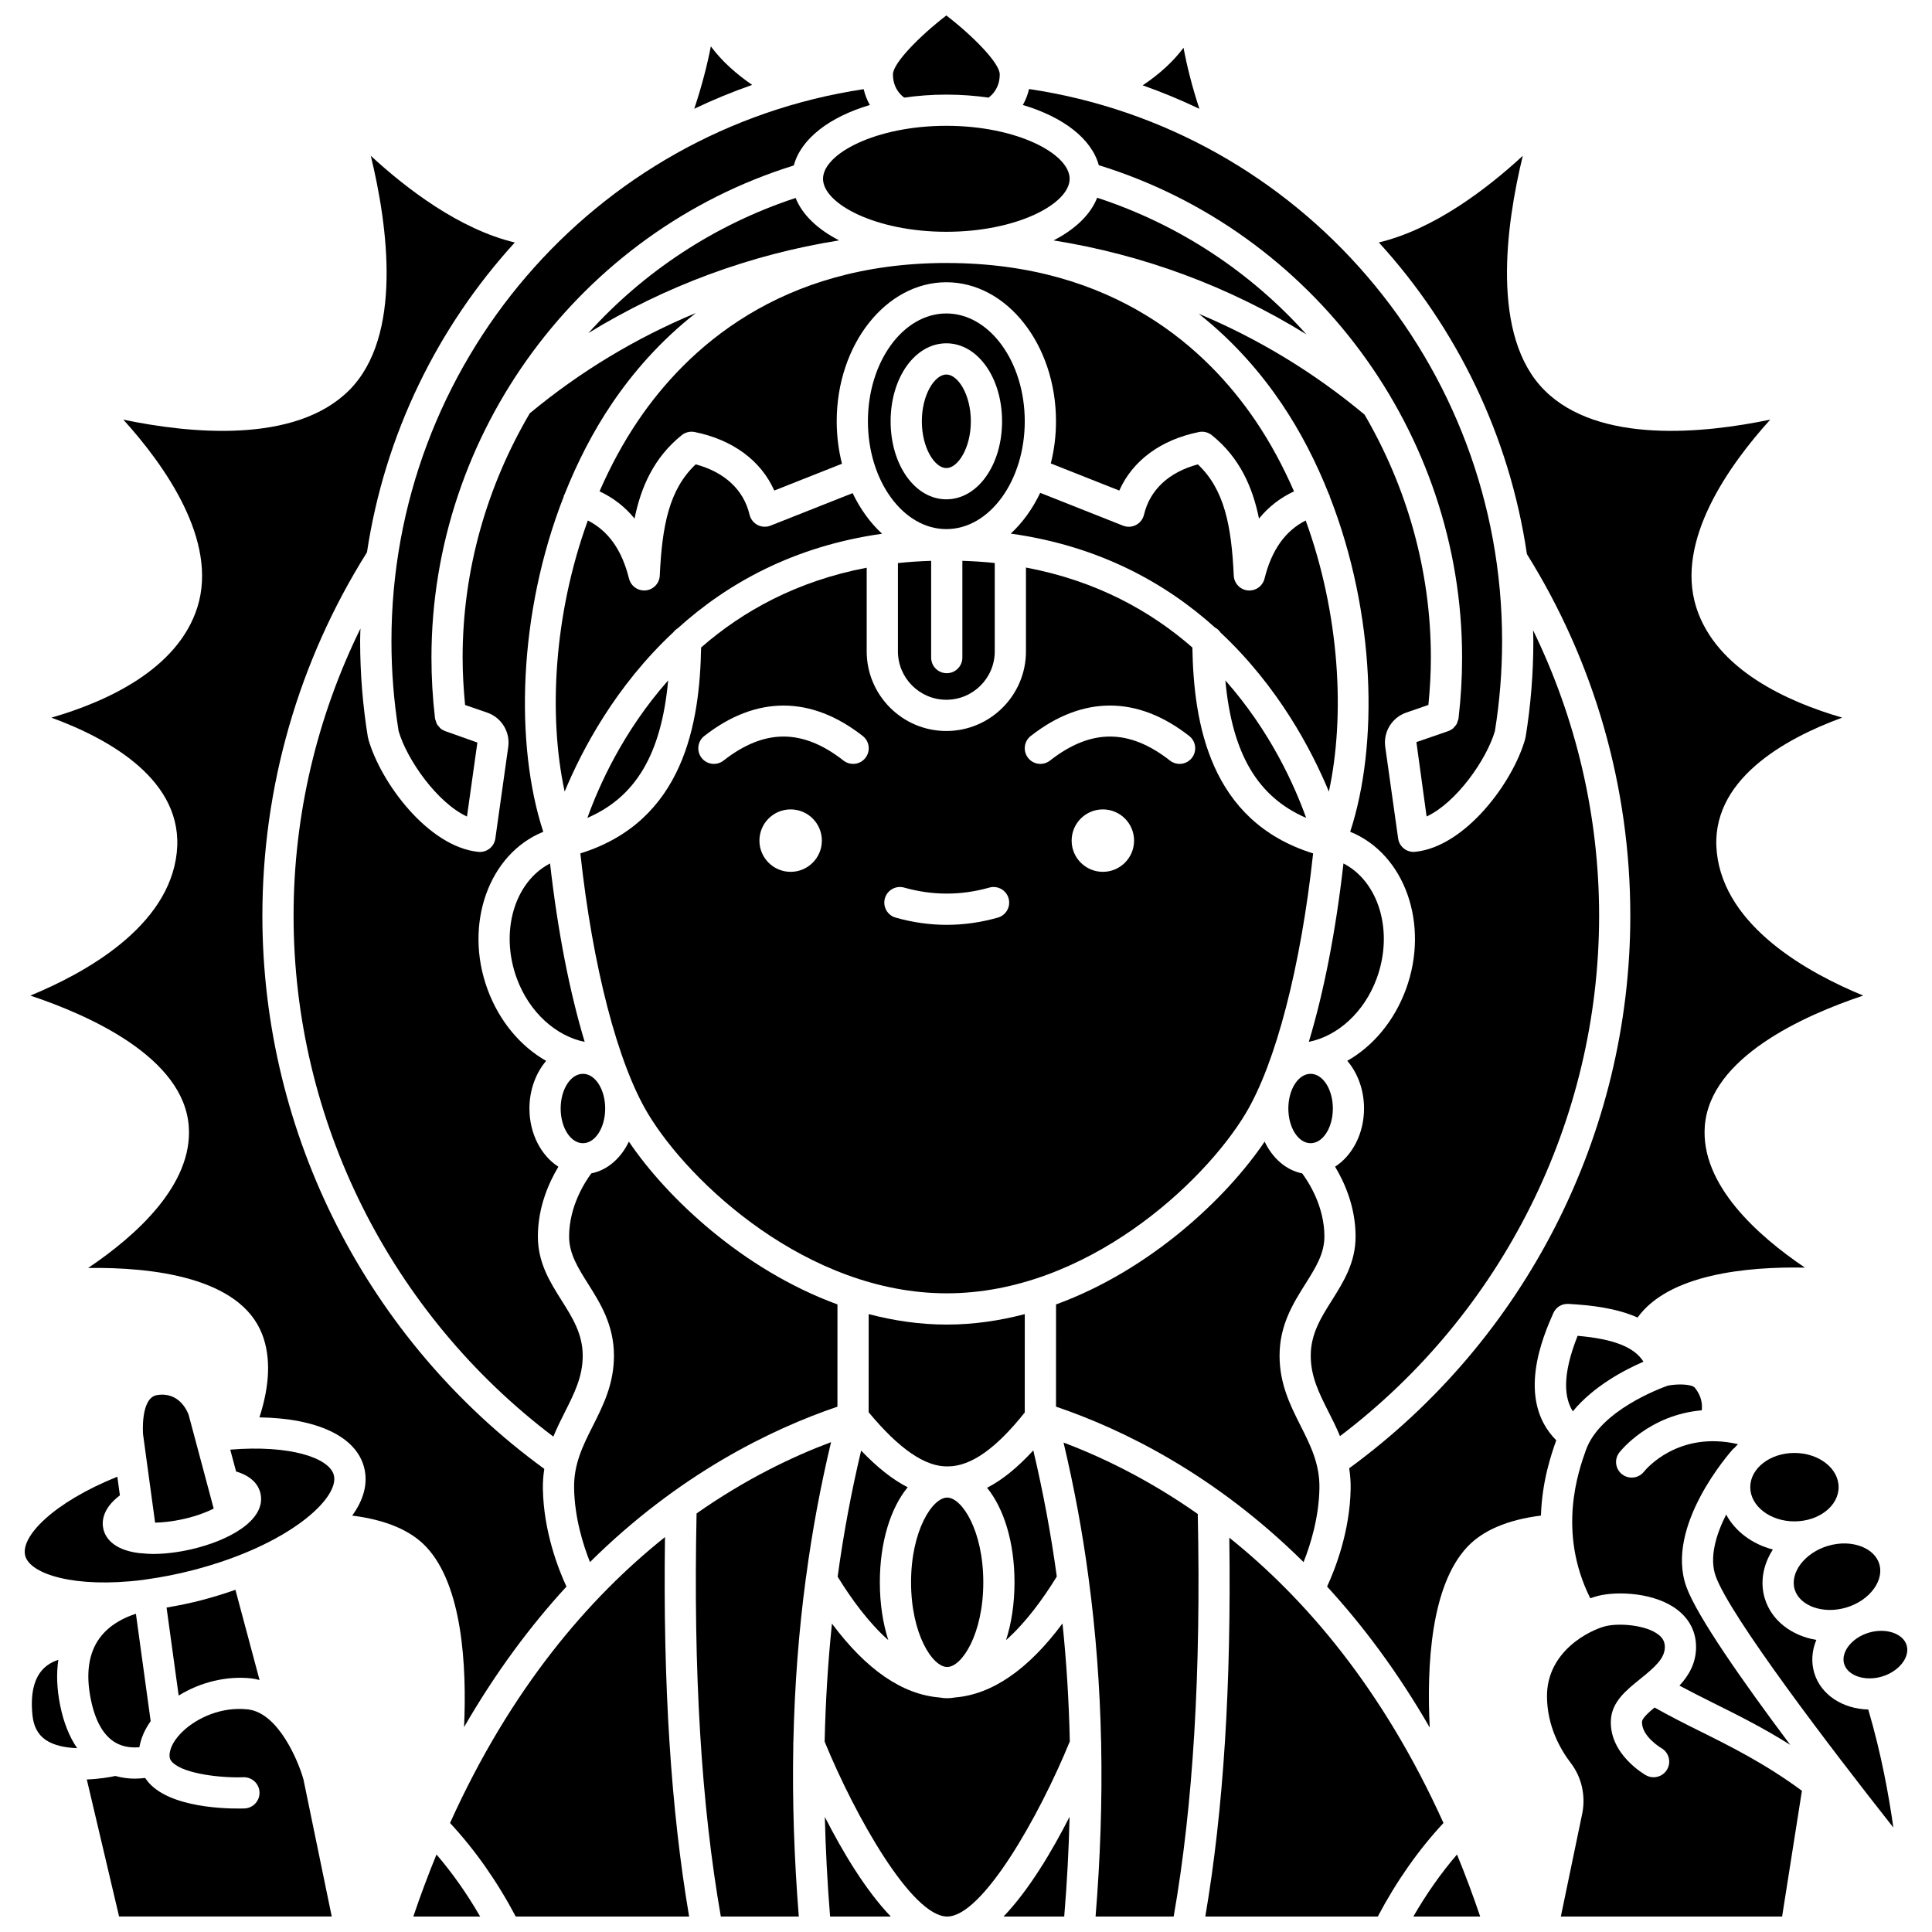
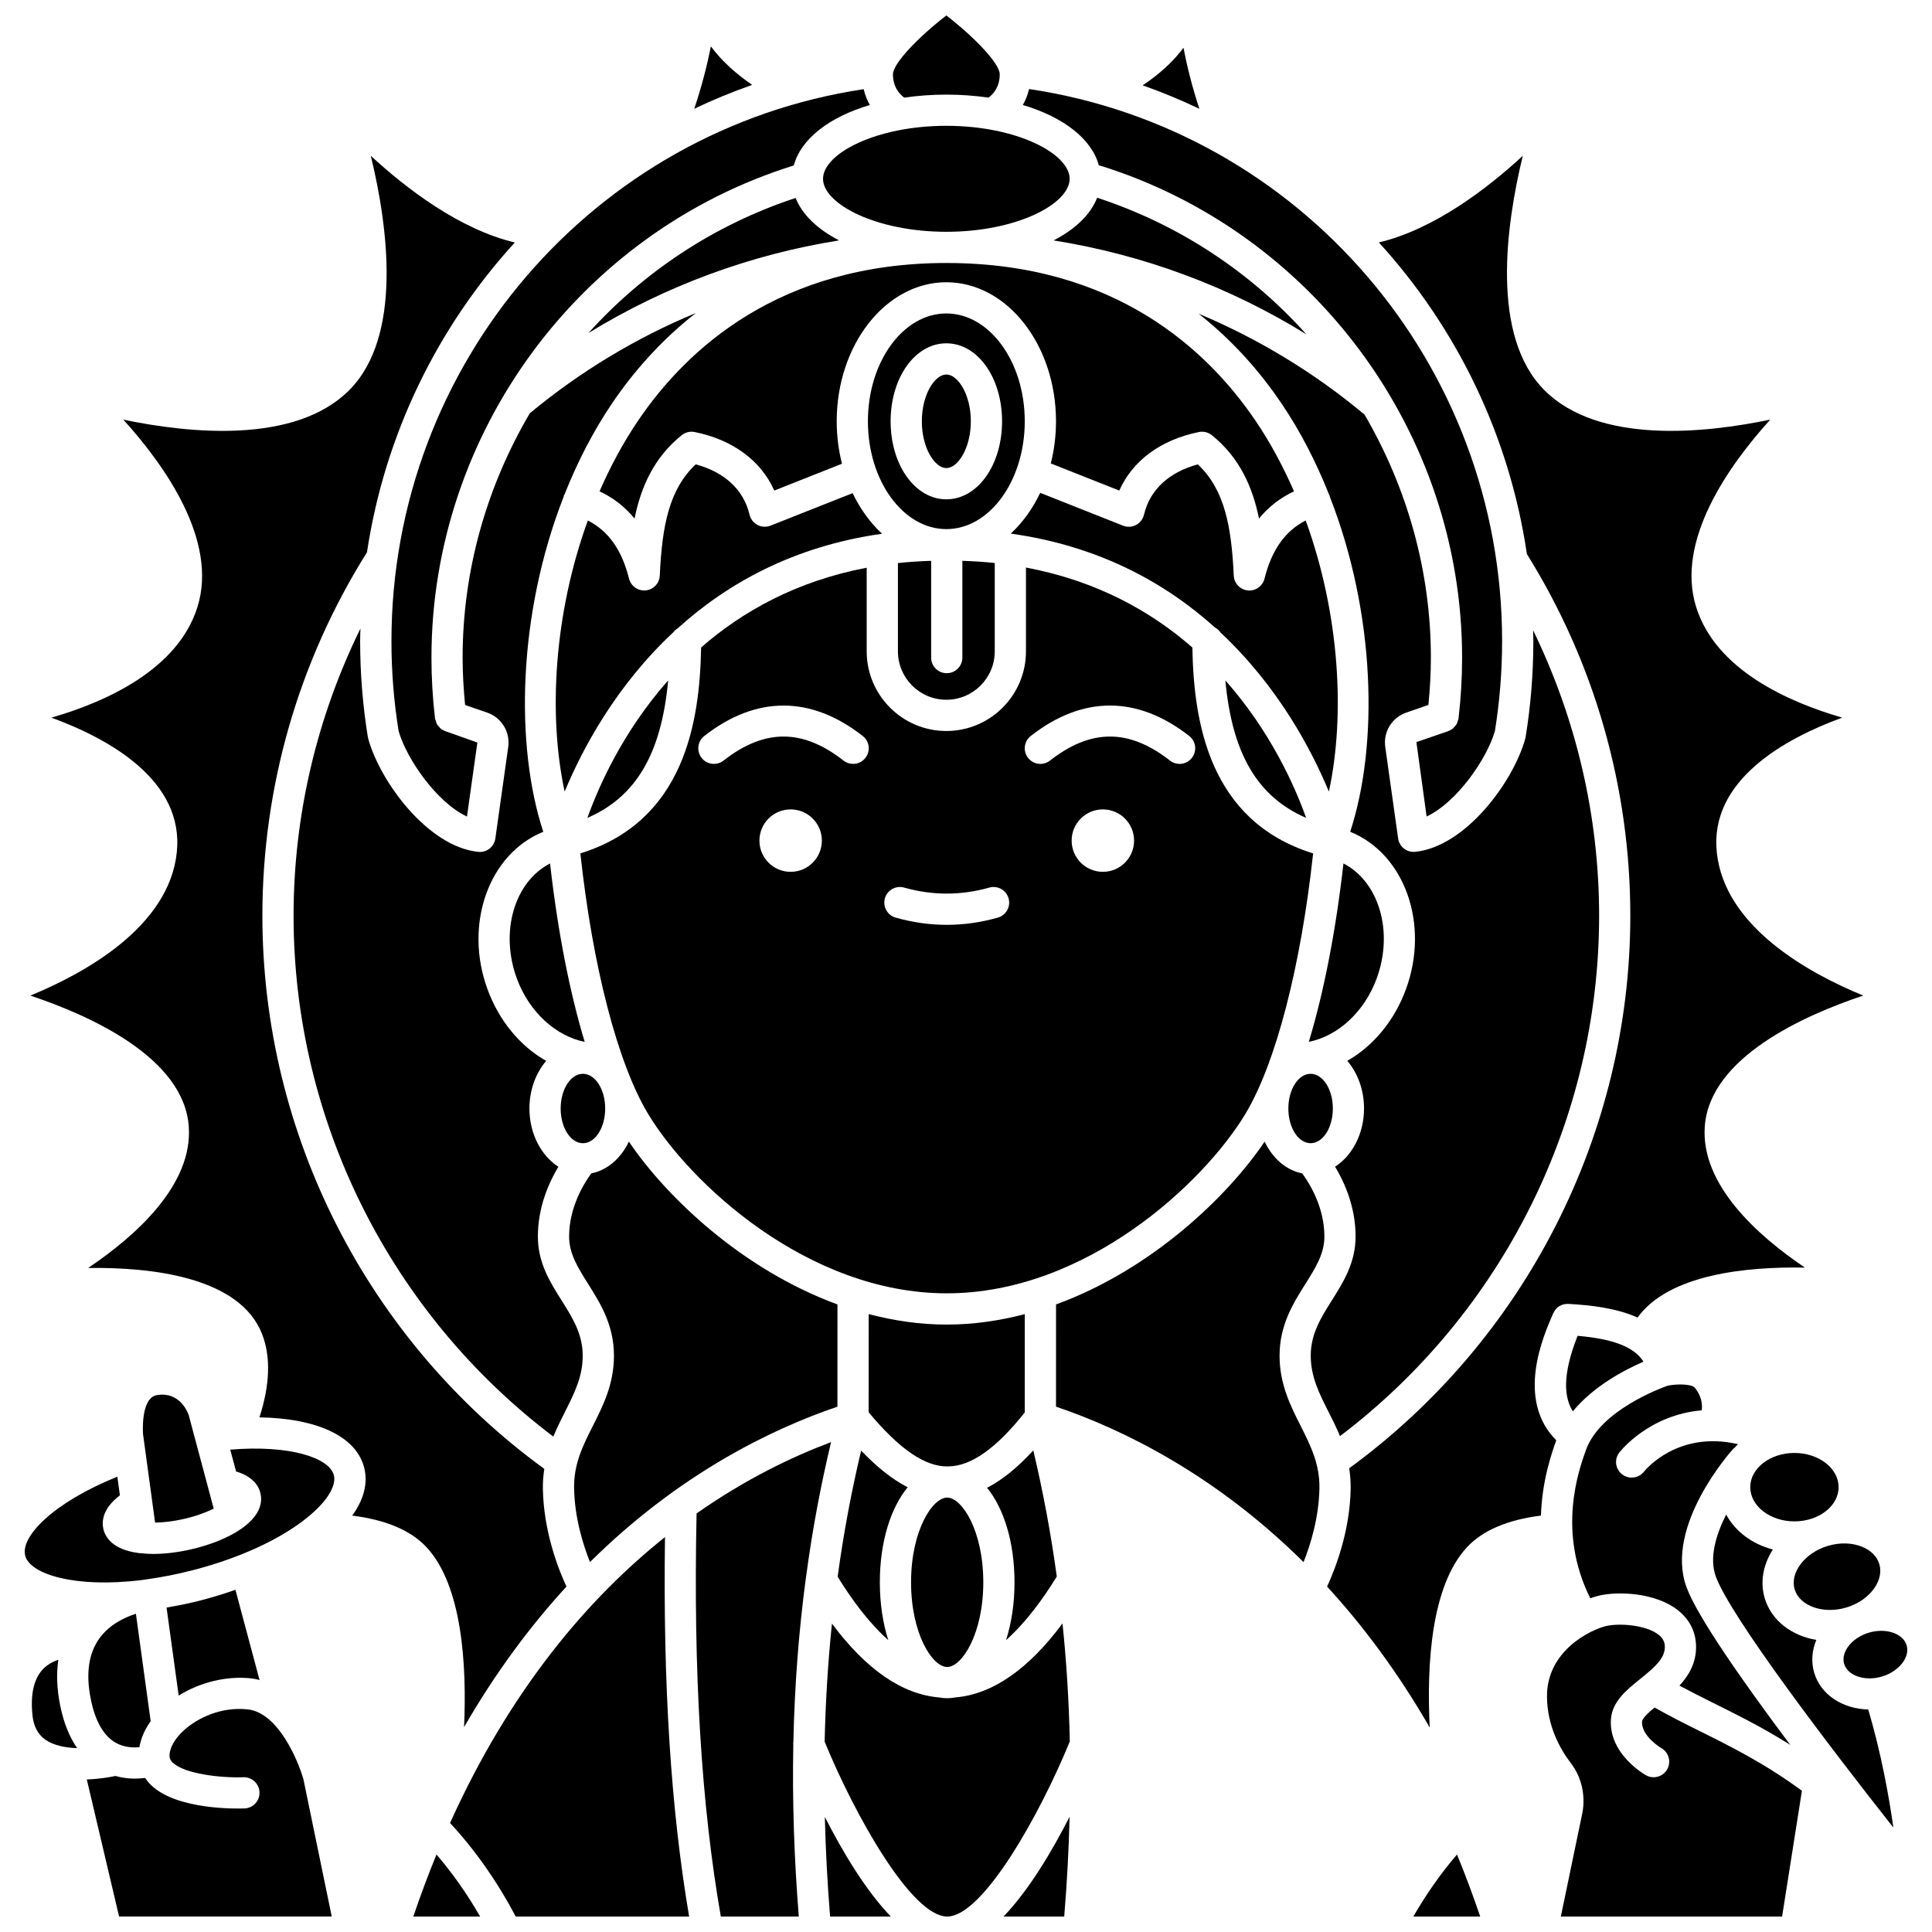
<svg xmlns="http://www.w3.org/2000/svg" width="800px" height="800px" version="1.1" viewBox="144 144 512 512">
  <defs>
    <clipPath id="l">
      <path d="m263 551h64v100.9h-64z" />
    </clipPath>
    <clipPath id="h">
      <path d="m167 596h65v55.902h-65z" />
    </clipPath>
    <clipPath id="g">
      <path d="m253 635h19v16.902h-19z" />
    </clipPath>
    <clipPath id="f">
      <path d="m362 625h19v26.902h-19z" />
    </clipPath>
    <clipPath id="e">
      <path d="m362 574h66v77.902h-66z" />
    </clipPath>
    <clipPath id="d">
-       <path d="m425 526h37v125.9h-37z" />
-     </clipPath>
+       </clipPath>
    <clipPath id="c">
-       <path d="m463 551h64v100.9h-64z" />
+       <path d="m463 551v100.9h-64z" />
    </clipPath>
    <clipPath id="b">
      <path d="m328 526h37v125.9h-37z" />
    </clipPath>
    <clipPath id="a">
      <path d="m409 625h19v26.902h-19z" />
    </clipPath>
    <clipPath id="k">
      <path d="m553 574h69v77.902h-69z" />
    </clipPath>
    <clipPath id="j">
      <path d="m518 635h19v16.902h-19z" />
    </clipPath>
    <clipPath id="i">
      <path d="m380 148.09h29v21.906h-29z" />
    </clipPath>
  </defs>
  <path d="m323.59 310.52c13.039-11.82 30.625-21.727 54.047-25.055 0.043 0 0.074-0.02 0.117-0.023-3.133-2.887-5.785-6.543-7.797-10.758l-21.766 8.617c-1.113 0.441-2.367 0.375-3.438-0.18-1.062-0.559-1.832-1.551-2.113-2.719-1.555-6.59-6.59-11.277-14.27-13.344-7.059 6.637-8.91 16.293-9.523 29.48-0.094 2.051-1.68 3.723-3.723 3.926-0.137 0.012-0.273 0.02-0.414 0.02-1.879 0-3.551-1.281-4.012-3.141-1.887-7.613-5.492-12.664-10.914-15.41-9.023 24.809-10.508 51.699-6.144 71.848 4.637-11.172 13.508-27.961 28.828-42.254 0.312-0.398 0.684-0.734 1.121-1.008z" />
  <path d="m321.07 324.32c-11.918 13.453-18.359 27.918-21.406 36.43 12.891-5.574 19.617-17.016 21.406-36.43z" />
  <path d="m280.97 403.32c3.297 8.957 10.406 15.281 17.98 16.785-3.988-13.191-7.152-29.34-9.18-47.277-9.387 4.828-13.383 18.035-8.801 30.492z" />
  <path d="m493.66 538.43c0.117-6.441-2.348-11.34-4.961-16.523-2.75-5.465-5.602-11.117-5.602-18.645 0-8.137 3.644-13.922 6.856-19.027 2.691-4.281 5.027-7.981 5.027-12.543 0-7.914-4.086-14.297-5.887-16.734-4.258-0.84-7.852-4-9.953-8.414-9.898 14.684-30.086 33.949-55.281 43.148l-0.008 27.086c17.723 6.019 42.102 17.918 65.605 41.195 1.832-4.598 4.062-11.746 4.203-19.543z" />
  <path d="m394.79 227.07c-11.465 0-20.785 12.82-20.785 28.574 0 15.754 9.324 28.574 20.785 28.574 11.461 0 20.781-12.82 20.781-28.574 0-15.754-9.324-28.574-20.781-28.574zm0 49.254c-8.281 0-14.766-9.082-14.766-20.672 0-11.594 6.484-20.672 14.766-20.672s14.766 9.082 14.766 20.672-6.484 20.672-14.766 20.672z" />
  <path d="m394.79 243.25c-3.066 0-6.492 5.305-6.492 12.398s3.426 12.398 6.492 12.398c3.066 0 6.492-5.305 6.492-12.398s-3.426-12.398-6.492-12.398z" />
  <path d="m365.93 516.78 0.008-27.094c-25.191-9.199-45.375-28.469-55.277-43.148-2.102 4.414-5.695 7.578-9.953 8.414-1.801 2.438-5.887 8.82-5.887 16.734 0 4.562 2.328 8.262 5.027 12.543 3.211 5.102 6.856 10.883 6.856 19.027 0 7.531-2.848 13.18-5.602 18.645-2.613 5.184-5.082 10.082-4.961 16.52 0.141 7.793 2.375 14.941 4.207 19.547 23.492-23.266 47.863-35.164 65.582-41.188z" />
  <path d="m304.38 437.77c0 5.074-2.641 9.191-5.898 9.191-3.262 0-5.902-4.117-5.902-9.191 0-5.078 2.641-9.195 5.902-9.195 3.258 0 5.898 4.117 5.898 9.195" />
  <path d="m474.09 439.11c8.027-13.379 14.648-38.996 17.902-68.949-27.473-8.547-31.652-34.602-32-54.566-10.969-9.59-25.367-17.668-44.102-21.191v22.215c0 11.637-9.465 21.102-21.102 21.102s-21.105-9.469-21.105-21.102v-22.168c-18.625 3.547-32.961 11.594-43.883 21.141-0.348 19.961-4.527 46.016-32 54.566 3.25 29.953 9.875 55.57 17.902 68.949 11.051 18.418 42.324 47.637 79.195 47.637 36.867 0.004 68.145-29.215 79.191-47.633zm-37.82-64.066c-4.57 0-8.273-3.703-8.273-8.273 0-4.57 3.703-8.273 8.273-8.273 4.57 0 8.273 3.703 8.273 8.273 0 4.57-3.707 8.273-8.273 8.273zm-19.109-36.004c13.734-10.75 28.258-10.75 41.992 0 1.801 1.406 2.117 4.008 0.707 5.809-0.816 1.043-2.031 1.59-3.262 1.59-0.891 0-1.793-0.285-2.543-0.879-10.844-8.488-20.949-8.488-31.797 0-1.805 1.406-4.398 1.09-5.805-0.707-1.41-1.801-1.094-4.402 0.707-5.812zm-63.633 36.004c-4.57 0-8.273-3.703-8.273-8.273 0-4.57 3.703-8.273 8.273-8.273s8.273 3.703 8.273 8.273c0 4.57-3.707 8.273-8.273 8.273zm19.816-30.195c-0.816 1.043-2.031 1.59-3.262 1.59-0.891 0-1.793-0.285-2.543-0.879-10.844-8.488-20.949-8.488-31.797 0-1.805 1.406-4.402 1.09-5.805-0.707-1.41-1.801-1.094-4.398 0.707-5.809 13.734-10.75 28.258-10.75 41.992 0 1.801 1.406 2.117 4.008 0.707 5.805zm5.164 37.223c0.617-2.203 2.926-3.477 5.106-2.852 7.5 2.121 15.07 2.121 22.566 0 2.18-0.617 4.484 0.648 5.106 2.852 0.621 2.195-0.652 4.484-2.852 5.106-4.484 1.27-9.039 1.914-13.535 1.914s-9.051-0.645-13.535-1.914c-2.203-0.621-3.477-2.91-2.856-5.106z" />
  <path d="m354.85 196.46c-21.508 7.074-40.293 19.594-54.918 35.805 20.305-12.465 42.902-20.812 66.441-24.559-5.707-2.938-9.762-6.801-11.523-11.246z" />
  <path d="m490.14 360.75c-3.043-8.52-9.484-22.98-21.406-36.43 1.793 19.414 8.52 30.855 21.406 36.43z" />
  <path d="m394.79 177.34c-18.703 0-32.68 7.414-32.68 14.043 0 6.629 13.977 14.043 32.68 14.043s32.676-7.414 32.676-14.043c0-6.629-13.977-14.043-32.676-14.043z" />
  <path d="m395.14 213.7c-0.094 0-0.191-0.008-0.285-0.008-44.219 0.016-68.891 22.762-81.801 41.848-3.981 5.883-7.332 12.176-10.172 18.668 3.644 1.707 6.75 4.106 9.281 7.219 1.66-8.234 5.078-16.145 12.508-22.109 0.953-0.766 2.199-1.066 3.406-0.832 10.125 2.043 17.586 7.59 21.113 15.512l17.941-7.102c-0.898-3.551-1.395-7.328-1.395-11.25 0-20.32 13.035-36.848 29.059-36.848s29.055 16.531 29.055 36.848c0 3.894-0.488 7.644-1.375 11.172l18.145 7.184c3.523-7.918 10.984-13.465 21.113-15.512 1.203-0.238 2.453 0.062 3.406 0.832 7.43 5.961 10.844 13.875 12.508 22.109 2.527-3.113 5.633-5.512 9.281-7.219-2.844-6.492-6.188-12.785-10.172-18.668-12.898-19.055-37.523-41.758-81.617-41.844z" />
  <path d="m381.96 293.22v23.395c0 7.074 5.758 12.828 12.832 12.828s12.828-5.754 12.828-12.828v-23.414c-2.769-0.297-5.641-0.48-8.582-0.578v25.645c0 2.285-1.848 4.137-4.137 4.137-2.289 0-4.137-1.852-4.137-4.137v-25.645c-3.019 0.102-5.965 0.289-8.805 0.598z" />
  <path d="m603.61 527.75c0.309-0.355 0.641-0.695 0.98-1.031-15.957-3.691-24.555 6.82-24.922 7.289-0.82 1.035-2.035 1.57-3.262 1.57-0.895 0-1.789-0.285-2.539-0.871-1.793-1.402-2.125-3.977-0.73-5.773 0.398-0.516 7.953-9.984 21.844-11.184 0.188-1.547-0.012-3.731-1.812-5.969-0.777-0.973-4.488-1.102-7.156-0.578-1.977 0.691-17.988 6.598-21.723 17.07-1.961 5.492-7.688 21.594 1.152 39.289 0.793-0.281 1.539-0.516 2.16-0.668 5.148-1.246 15.074-0.883 21.055 3.824 3.156 2.488 4.82 5.867 4.816 9.777-0.008 4.293-1.941 7.543-4.398 10.211 2.852 1.523 5.766 3.012 8.824 4.531 6.492 3.219 13.324 6.625 20.527 11.164-12.449-16.621-24.684-34.047-27.508-41.848-5.832-16.098 11.648-35.762 12.398-36.59 0.086-0.09 0.203-0.129 0.293-0.215z" />
  <path d="m579.54 504.86c-2.445-3.871-7.922-6.031-17.461-6.852-4.273 10.773-3.434 16.574-1.262 20.012 5.504-6.715 13.789-11.027 18.723-13.16z" />
  <path d="m576.05 386.68c0 57.828-27.832 112.34-74.504 146.43 0.27 1.727 0.422 3.531 0.391 5.465-0.207 11.328-4.09 21.219-6.246 25.879 9.5 10.344 18.734 22.676 27.203 37.359-0.836-16.453 0.301-37.539 9.914-47.824 4.144-4.434 10.711-7.231 19.559-8.344 0.289-9.172 2.777-16.367 4.059-19.949-10.848-10.871-3.363-27.852-0.789-33.688 0.699-1.57 2.199-2.547 4.012-2.461 6.148 0.34 12.836 1.148 18.324 3.617 8.262-11.477 28.883-13.539 44.355-13.23-12.551-8.473-27.719-22.023-26.535-37.516 1.391-18.152 26.102-29.277 41.98-34.582-14.539-5.973-36.699-18.215-38.797-37.898-2.043-19.152 18.02-30.195 33.23-35.762-14.309-4.133-33.473-12.652-38.699-29.281-5.543-17.637 8.688-37.609 19.633-49.695-17.465 3.652-45.492 6.551-59.828-7.769-14.32-14.305-10.246-43.66-5.754-62.148-9.457 8.734-23.5 19.469-38.148 22.969 20.582 22.555 34.594 51.129 39.238 82.594 17.91 28.707 27.402 61.816 27.402 95.832z" />
  <path d="m424.06 561.8c-1.539-11.293-3.633-22.488-6.223-33.426-4.188 4.539-8.242 7.863-12.262 9.898 4.469 5.473 7.281 14.465 7.281 25.051 0 5.664-0.812 10.863-2.242 15.324 5.246-4.668 9.828-10.957 13.445-16.848z" />
  <path d="m631.25 538.11c0-4.996-5.254-9.062-11.707-9.062-6.453 0-11.707 4.066-11.707 9.062 0 4.996 5.254 9.07 11.707 9.07 6.453-0.004 11.707-4.07 11.707-9.07z" />
  <path d="m628.39 553.68c-6.082 1.812-10.102 7.082-8.789 11.512 1.324 4.426 7.566 6.644 13.66 4.824 3.156-0.941 5.805-2.769 7.461-5.152 1.453-2.094 1.918-4.352 1.32-6.363-0.605-2.016-2.231-3.644-4.59-4.602-2.68-1.082-5.898-1.164-9.062-0.219z" />
  <path d="m372.21 528.43c-2.594 10.898-4.688 22.086-6.223 33.414 3.617 5.883 8.191 12.16 13.422 16.812-1.43-4.465-2.242-9.664-2.242-15.332 0-10.668 2.859-19.719 7.379-25.18-3.996-2.031-8.082-5.281-12.336-9.715z" />
  <path d="m221.8 386.68c0 54.254 25.668 105.39 68.84 138.04 0.953-2.324 2.035-4.484 3.07-6.535 2.527-5.023 4.715-9.359 4.715-14.922 0-5.75-2.711-10.059-5.586-14.617-3.094-4.914-6.297-10-6.297-16.953 0-7.84 2.938-14.34 5.434-18.496-4.535-2.918-7.672-8.699-7.672-15.426 0-4.973 1.719-9.441 4.43-12.625-6.773-3.84-12.414-10.484-15.535-18.965-6.324-17.203 0.305-35.891 14.773-41.746-7.539-22.992-6.742-57.801 5.418-88.836 0.016-0.07-0.004-0.141 0.016-0.211 0.051-0.164 0.164-0.285 0.23-0.441 3.344-8.402 7.477-16.527 12.555-24.035 5.375-7.949 12.645-16.465 22.223-23.969-15.824 6.57-30.676 15.512-44.02 26.582-11.312 19.25-17.797 41.461-17.797 64.75 0 4.199 0.254 8.402 0.656 12.555l5.871 2.023c3.781 1.301 6.117 5.121 5.562 9.086l-3.414 24.27c-0.289 2.059-2.051 3.562-4.09 3.562-0.137 0-0.277-0.004-0.422-0.02-13.238-1.336-25.91-18.336-29.168-29.938-0.02-0.07 0-0.141-0.016-0.211-0.02-0.086-0.07-0.152-0.086-0.238-1.359-8.352-2.051-16.922-2.051-25.469 0-1.113 0.055-2.219 0.078-3.328-11.566 23.586-17.719 49.535-17.719 76.117z" />
  <path d="m415.57 518.32 0.008-26.066c-6.644 1.742-13.559 2.773-20.684 2.773s-14.043-1.031-20.684-2.777l-0.008 26.012c8.059 9.699 15.012 14.562 21.125 14.348 6.043-0.07 12.68-4.781 20.242-14.289z" />
  <path d="m497.22 437.77c0 5.074-2.641 9.191-5.898 9.191-3.258 0-5.898-4.117-5.898-9.191 0-5.078 2.641-9.195 5.898-9.195 3.258 0 5.898 4.117 5.898 9.195" />
  <path d="m508.83 403.32c4.578-12.453 0.586-25.664-8.801-30.496-2.027 17.938-5.191 34.086-9.18 47.273 7.602-1.496 14.684-7.816 17.98-16.777z" />
  <path d="m385.44 563.32c0 13.703 5.668 22.449 9.57 22.449 3.902 0 9.574-8.746 9.574-22.449s-5.672-22.445-9.574-22.445c-3.902 0-9.57 8.742-9.57 22.445z" />
  <path d="m479.11 297.35c-0.461 1.863-2.133 3.141-4.012 3.141-0.137 0-0.273-0.004-0.414-0.02-2.043-0.203-3.629-1.875-3.723-3.926-0.613-13.188-2.473-22.852-9.523-29.48-7.68 2.07-12.715 6.75-14.27 13.344-0.277 1.168-1.051 2.16-2.113 2.719-1.066 0.555-2.328 0.621-3.438 0.18l-21.953-8.699c-2.012 4.231-4.668 7.902-7.801 10.801 0.039 0 0.07 0.02 0.109 0.02 23.379 3.281 40.957 13.109 54.008 24.867 0.605 0.312 1.09 0.773 1.473 1.332 15.254 14.27 24.09 31.008 28.715 42.152 4.363-20.148 2.879-47.039-6.144-71.848-5.418 2.75-9.023 7.805-10.914 15.418z" />
  <path d="m490.22 232.62c-14.719-16.438-33.703-29.102-55.461-36.219-1.75 4.477-5.816 8.355-11.551 11.312 23.77 3.781 46.562 12.242 67.012 24.906z" />
  <g clip-path="url(#l)">
    <path d="m320.23 551.34c-20.145 16.07-40.836 40.059-56.965 75.773 6.613 7.117 12.457 15.422 17.41 24.789h45.953c-4.84-28.43-6.941-61.477-6.398-100.56z" />
  </g>
  <g clip-path="url(#h)">
    <path d="m209.69 597.01c-7.09-0.789-13.34 2.301-16.84 5.438-2.496 2.231-3.922 4.715-3.922 6.816 0 0.535 0.102 1.125 0.852 1.848 3.144 3.027 12.852 4.09 18.707 3.875 2.269-0.086 4.203 1.699 4.285 3.981s-1.695 4.203-3.977 4.289c-1.812 0.062-17.848 0.473-24.754-6.18-0.613-0.59-1.129-1.234-1.582-1.902-0.832 0.109-1.762 0.184-2.773 0.184-1.566 0-3.316-0.215-5.117-0.707-1.52 0.324-4.285 0.809-7.566 0.926l8.555 36.316h56.355l-7.492-36.32c-1.285-4.664-6.598-17.664-14.73-18.562z" />
  </g>
  <g clip-path="url(#g)">
    <path d="m253.53 651.9h17.715c-3.473-6.019-7.336-11.512-11.57-16.438-2.148 5.238-4.203 10.719-6.144 16.438z" />
  </g>
  <path d="m170.4 578.11c-2.926 3.996-3.711 9.465-2.328 16.25 1.176 5.805 3.398 9.668 6.598 11.488 2.188 1.242 4.539 1.34 6.273 1.176 0.402-2.356 1.402-4.68 2.988-6.891l-3.914-28.469c-2.965 0.949-6.949 2.801-9.617 6.445z" />
  <path d="m159.46 583.86c-1.391 0.473-2.82 1.203-4 2.41-2.461 2.519-3.426 6.637-2.863 12.227 0.297 2.992 1.422 5.129 3.43 6.539 2.234 1.566 5.359 2.133 8.414 2.242-2.047-2.984-3.562-6.727-4.484-11.262-0.895-4.414-1.047-8.465-0.496-12.156z" />
  <g clip-path="url(#f)">
    <path d="m363.98 651.9h16.09c-6.734-7.008-12.852-17.316-17.48-26.395 0.211 8.691 0.672 17.504 1.391 26.395z" />
  </g>
  <g clip-path="url(#e)">
    <path d="m397.07 593.85c-0.676 0.121-1.355 0.199-2.055 0.199s-1.383-0.074-2.055-0.199c-9.844-0.801-19.387-7.367-28.484-19.578-1.059 10.227-1.703 20.703-1.938 31.285 8.02 19.586 23.082 46.344 32.473 46.344 9.402 0 24.492-26.816 32.5-46.406-0.227-10.559-0.871-21.023-1.938-31.262-9.102 12.238-18.656 18.816-28.504 19.617z" />
  </g>
  <g clip-path="url(#d)">
    <path d="m425.85 526.29c2.781 11.723 5.027 23.734 6.625 35.836 1.906 14.117 3.019 28.766 3.332 43.547 0.023 0.227 0.031 0.449 0.016 0.684 0.293 14.906-0.23 30.195-1.484 45.547h20.695c5.172-29.574 7.273-64.531 6.387-106.68-12.859-9.039-25.172-15.004-35.57-18.93z" />
  </g>
  <g clip-path="url(#c)">
    <path d="m469.78 551.5c0.543 39.184-1.547 72.16-6.363 100.4h45.711c4.953-9.367 10.793-17.68 17.41-24.789-16.074-35.586-36.68-59.539-56.758-75.609z" />
  </g>
  <g clip-path="url(#b)">
    <path d="m328.6 545.07c-0.887 42.059 1.23 77.059 6.426 106.83h20.664c-1.23-15.441-1.742-30.703-1.457-45.418-0.027-0.332-0.02-0.645 0.023-0.969 0.324-14.777 1.426-29.363 3.316-43.363 0.012-0.09 0.027-0.184 0.043-0.273 0.02-0.098 0.016-0.195 0.043-0.289 1.598-11.996 3.824-23.863 6.582-35.41-10.406 3.898-22.75 9.852-35.641 18.895z" />
  </g>
  <path d="m188.14 570.02 3.207 23.32c5.719-3.543 12.73-5.266 19.25-4.551 0.758 0.082 1.477 0.254 2.188 0.43l-6.394-23.906c-2.938 1.035-5.938 1.957-8.949 2.742-3.055 0.805-6.176 1.43-9.301 1.965z" />
  <g clip-path="url(#a)">
    <path d="m426.03 651.9c0.738-8.863 1.207-17.691 1.422-26.441-4.633 9.086-10.762 19.422-17.504 26.441z" />
  </g>
  <path d="m624.79 587.32c-0.844-2.824-0.629-5.883 0.555-8.723-6.516-1.102-11.906-5.113-13.672-11.035-1.309-4.391-0.379-9 2.156-12.922-5.492-1.438-9.992-4.816-12.379-9.27-2.727 5.402-4.527 11.492-2.758 16.371 3.84 10.613 30.223 45.242 47.066 66.578-1.18-8.41-3.223-19.691-6.652-31.285-6.703-0.148-12.566-3.848-14.316-9.715z" />
  <path d="m499.11 524.59c43.07-32.641 68.672-83.738 68.672-137.91 0-26.398-6.07-52.188-17.496-75.652 0.016 0.953 0.066 1.898 0.066 2.856 0 8.547-0.691 17.113-2.051 25.469-0.012 0.086-0.066 0.152-0.086 0.238-0.016 0.07 0.004 0.141-0.016 0.211-3.258 11.605-15.93 28.605-29.168 29.938-0.141 0.012-0.281 0.02-0.422 0.02-2.039 0-3.801-1.5-4.09-3.562l-3.414-24.27c-0.559-3.965 1.781-7.781 5.57-9.086l5.867-2.023c0.406-4.152 0.656-8.355 0.656-12.555 0-23.145-6.402-45.219-17.574-64.379-13.316-11.125-28.145-20.113-43.957-26.738 9.445 7.445 16.613 15.887 21.934 23.754 5.082 7.508 9.219 15.633 12.555 24.035 0.066 0.152 0.184 0.273 0.227 0.438 0.02 0.07 0 0.141 0.016 0.211 12.16 31.035 12.957 65.848 5.414 88.84 14.473 5.859 21.098 24.547 14.773 41.746-3.121 8.48-8.77 15.117-15.543 18.957 2.723 3.188 4.438 7.652 4.438 12.629 0 6.727-3.137 12.512-7.672 15.426 2.496 4.156 5.434 10.656 5.434 18.496 0 6.949-3.203 12.035-6.297 16.953-2.871 4.559-5.586 8.867-5.586 14.617 0 5.562 2.184 9.898 4.715 14.922 1.035 2.027 2.098 4.144 3.035 6.422z" />
  <g clip-path="url(#k)">
    <path d="m582.47 596.51c-1.637 1.359-3.269 2.856-3.312 3.734-0.207 3.859 5.031 6.977 5.086 7.004 1.988 1.117 2.703 3.637 1.586 5.629-1.121 1.988-3.641 2.699-5.629 1.586-0.402-0.223-9.781-5.594-9.301-14.656 0.262-4.816 4.07-7.891 7.766-10.859 3.941-3.172 6.527-5.477 6.531-8.461 0-1.352-0.508-2.359-1.66-3.266-3.363-2.648-10.523-3.121-13.984-2.285-4.086 0.992-15.734 6.578-15.586 18.789 0.09 7.773 3.496 13.824 6.332 17.531 2.793 3.652 3.91 8.418 3.066 13.078l-5.727 27.566h58.637l5.25-33.328c-9.742-7.191-18.832-11.719-27.309-15.93-4.082-2.019-7.949-4.004-11.746-6.133z" />
  </g>
  <path d="m181.8 562.7c0.73-0.129 1.199-0.18 1.289-0.191h0.004c3.844-0.539 7.926-1.324 12.254-2.453 25.34-6.613 38.699-19.098 37.125-25.133-1.199-4.582-11.633-8.066-27.457-6.754l1.551 5.793c4.691 1.371 6.082 4.106 6.461 5.785 0.812 3.586-1.348 6.777-5.027 9.355 0 0-0.004 0-0.004 0.004-3.519 2.465-8.43 4.371-13.496 5.519-3.457 0.781-6.883 1.188-9.965 1.188-1.047 0-2.019-0.082-2.973-0.18-0.027 0-0.062 0.008-0.09 0.008-0.031 0-0.062-0.016-0.094-0.016-0.188-0.027-0.406-0.023-0.59-0.047-7.133-0.91-8.953-4.406-9.402-6.41-0.426-1.875-0.305-5.328 4.387-8.887l-0.676-4.941c-16.816 6.766-25.754 15.82-24.418 20.938 1.273 4.894 13.18 8.676 31.121 6.422z" />
  <path d="m457.65 156.66c-2.828 3.742-6.359 6.969-10.828 9.953 5.137 1.824 10.16 3.894 15.027 6.227-1.961-5.949-3.34-11.535-4.199-16.18z" />
  <g clip-path="url(#j)">
    <path d="m518.55 651.9h17.715c-1.941-5.723-3.992-11.195-6.144-16.438-4.234 4.926-8.098 10.418-11.57 16.438z" />
  </g>
  <path d="m649.28 580.02c-0.711-2.375-3.492-3.832-6.742-3.832-1.059 0-2.168 0.156-3.273 0.484-2.336 0.695-4.379 2.098-5.59 3.84-0.598 0.859-1.516 2.578-0.957 4.441 0.949 3.152 5.535 4.684 10.012 3.352 4.492-1.332 7.492-5.125 6.551-8.285z" />
  <path d="m435.2 187.78c56.801 17.531 96.27 70.816 96.27 130.49 0 5.312-0.312 10.648-0.918 15.867v0.012c-0.008 0.066-0.008 0.133-0.016 0.199-0.031 0.289-0.16 0.539-0.254 0.801-0.066 0.195-0.086 0.398-0.18 0.578-0.191 0.375-0.461 0.699-0.75 0.992-0.07 0.07-0.109 0.16-0.184 0.227-0.391 0.348-0.844 0.609-1.34 0.789-0.02 0.008-0.039 0.027-0.059 0.031l-8.406 2.898 2.703 19.715c7.887-3.66 15.906-15.082 18.102-22.637 1.262-7.824 1.906-15.848 1.906-23.859 0-73.461-53.602-135.59-125.36-146.29-0.375 1.586-0.934 3-1.652 4.227 10.738 3.203 18.207 8.945 20.133 15.961z" />
  <path d="m152.04 407.84c15.883 5.305 40.594 16.43 41.98 34.582 1.188 15.547-14.086 29.137-26.664 37.602 16.895-0.234 40.242 2.41 46.113 17.551 2.336 6.039 2.062 13.449-0.715 22.043 15.141 0.23 25.57 4.977 27.727 13.219 1.137 4.359-0.168 8.699-3.141 12.816 8.898 1.109 15.5 3.894 19.66 8.34 9.535 10.203 10.719 31.391 9.984 47.703 8.449-14.629 17.656-26.922 27.133-37.234-2.156-4.652-6.043-14.547-6.246-25.879-0.031-1.879 0.117-3.633 0.371-5.316-46.805-34.09-74.707-88.648-74.707-146.58 0-34.211 9.598-67.484 27.715-96.312 4.719-31.266 18.695-59.668 39.18-82.113-14.656-3.496-28.703-14.238-38.164-22.973 4.492 18.488 8.562 47.84-5.754 62.148-14.336 14.309-42.363 11.414-59.828 7.773 10.945 12.082 25.18 32.055 19.633 49.691-5.231 16.633-24.391 25.148-38.699 29.281 15.207 5.562 35.273 16.605 33.23 35.762-2.109 19.68-24.277 31.922-38.809 37.895z" />
  <g clip-path="url(#i)">
    <path d="m383.62 169.87c3.531-0.508 7.262-0.797 11.172-0.797 3.914 0 7.648 0.289 11.184 0.797 1.133-0.836 2.965-2.711 2.965-6.168 0-2.961-7.043-10.129-14.148-15.605-7.113 5.477-14.152 12.645-14.152 15.605 0 3.453 1.859 5.336 2.981 6.168z" />
  </g>
  <path d="m249.64 337.75c2.191 7.559 10.227 18.988 18.113 22.645l2.758-19.609-8.477-3.012c-0.02-0.008-0.039-0.023-0.059-0.031-0.496-0.184-0.953-0.441-1.34-0.789-0.07-0.066-0.109-0.152-0.172-0.223-0.293-0.297-0.562-0.621-0.754-1-0.09-0.184-0.117-0.383-0.18-0.574-0.09-0.27-0.215-0.516-0.254-0.809-0.008-0.066-0.008-0.133-0.016-0.199v-0.008c-0.609-5.223-0.918-10.555-0.918-15.871 0-59.562 39.363-112.81 96.023-130.42 1.895-7.051 9.379-12.82 20.156-16.027-0.707-1.215-1.266-2.621-1.641-4.195-71.629 10.797-125.14 72.906-125.14 146.26-0.008 8.016 0.637 16.039 1.898 23.863z" />
  <path d="m194 518.98c-0.301-0.859-2.434-6.238-8.398-5.266-4.43 0.723-3.699 10.289-3.691 10.383l2.41 17.668v0.008l0.785 5.742c2.102-0.043 4.652-0.309 7.57-0.969 3.328-0.754 5.941-1.758 7.961-2.746l-1.402-5.238c0-0.008-0.004-0.016-0.004-0.023z" />
  <path d="m332.38 156.29c-0.91 4.715-2.356 10.441-4.394 16.531 4.965-2.379 10.09-4.477 15.34-6.324-4.184-2.891-7.894-6.121-10.945-10.207z" />
</svg>